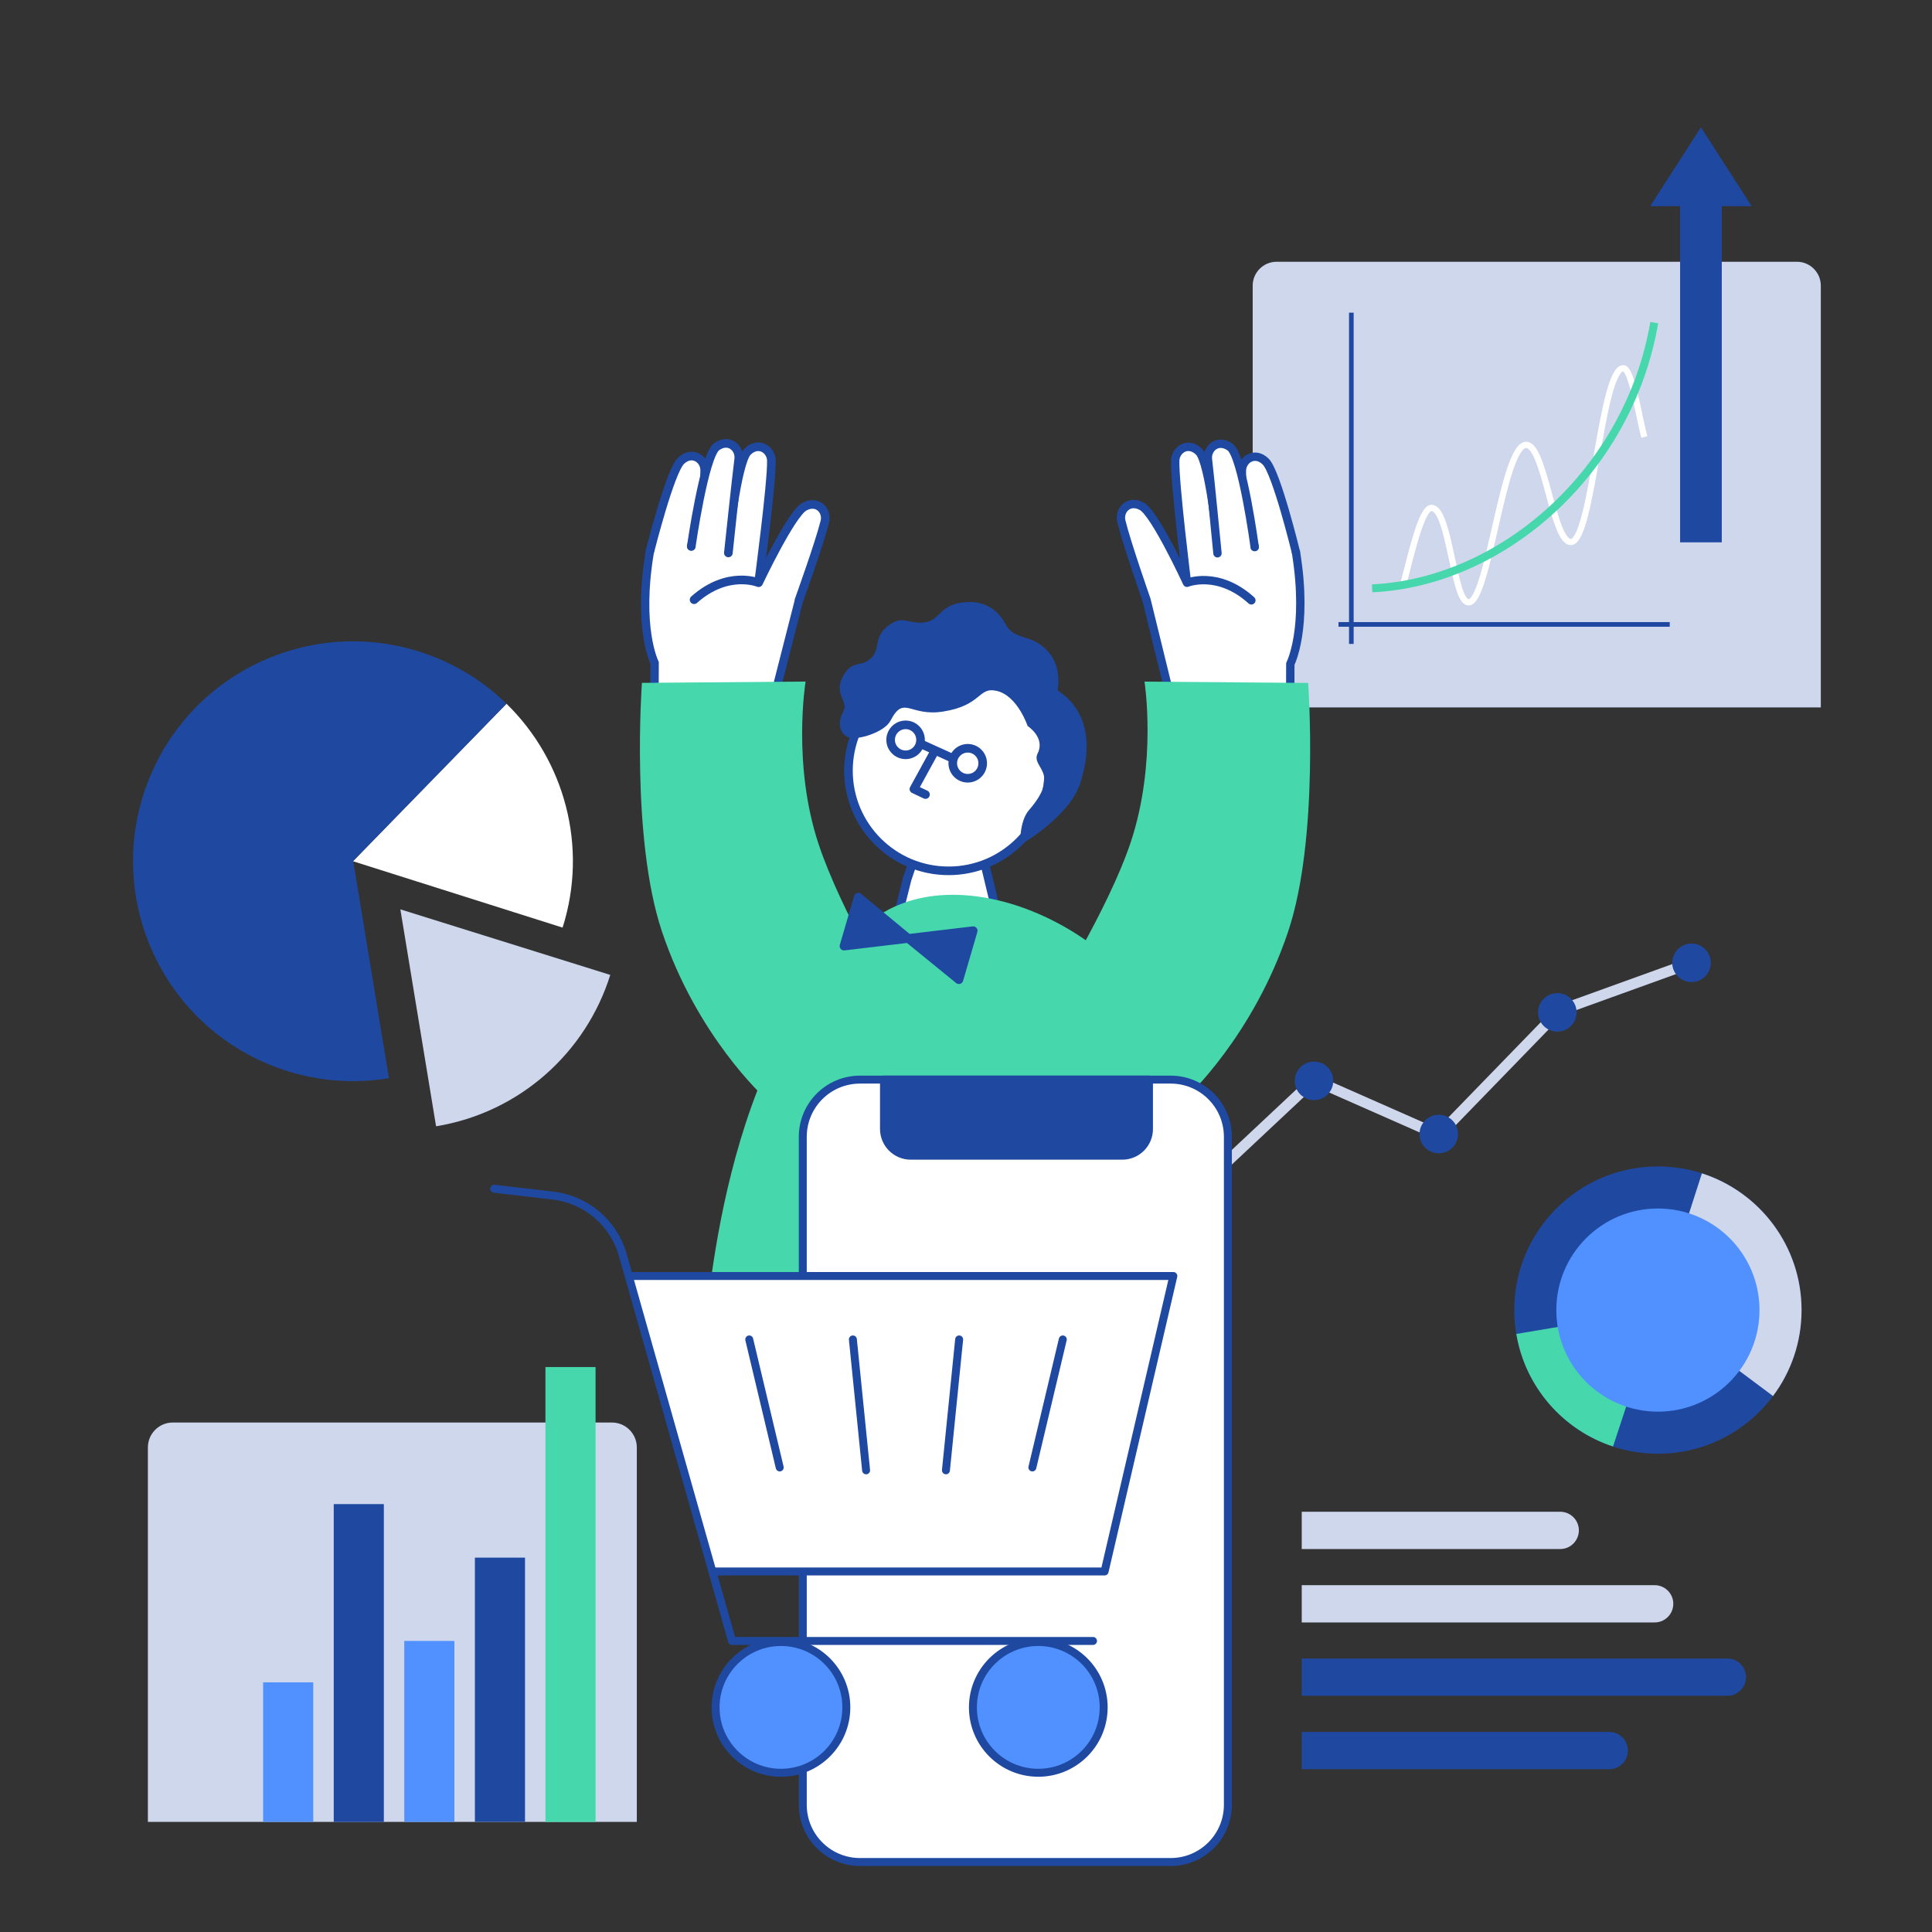
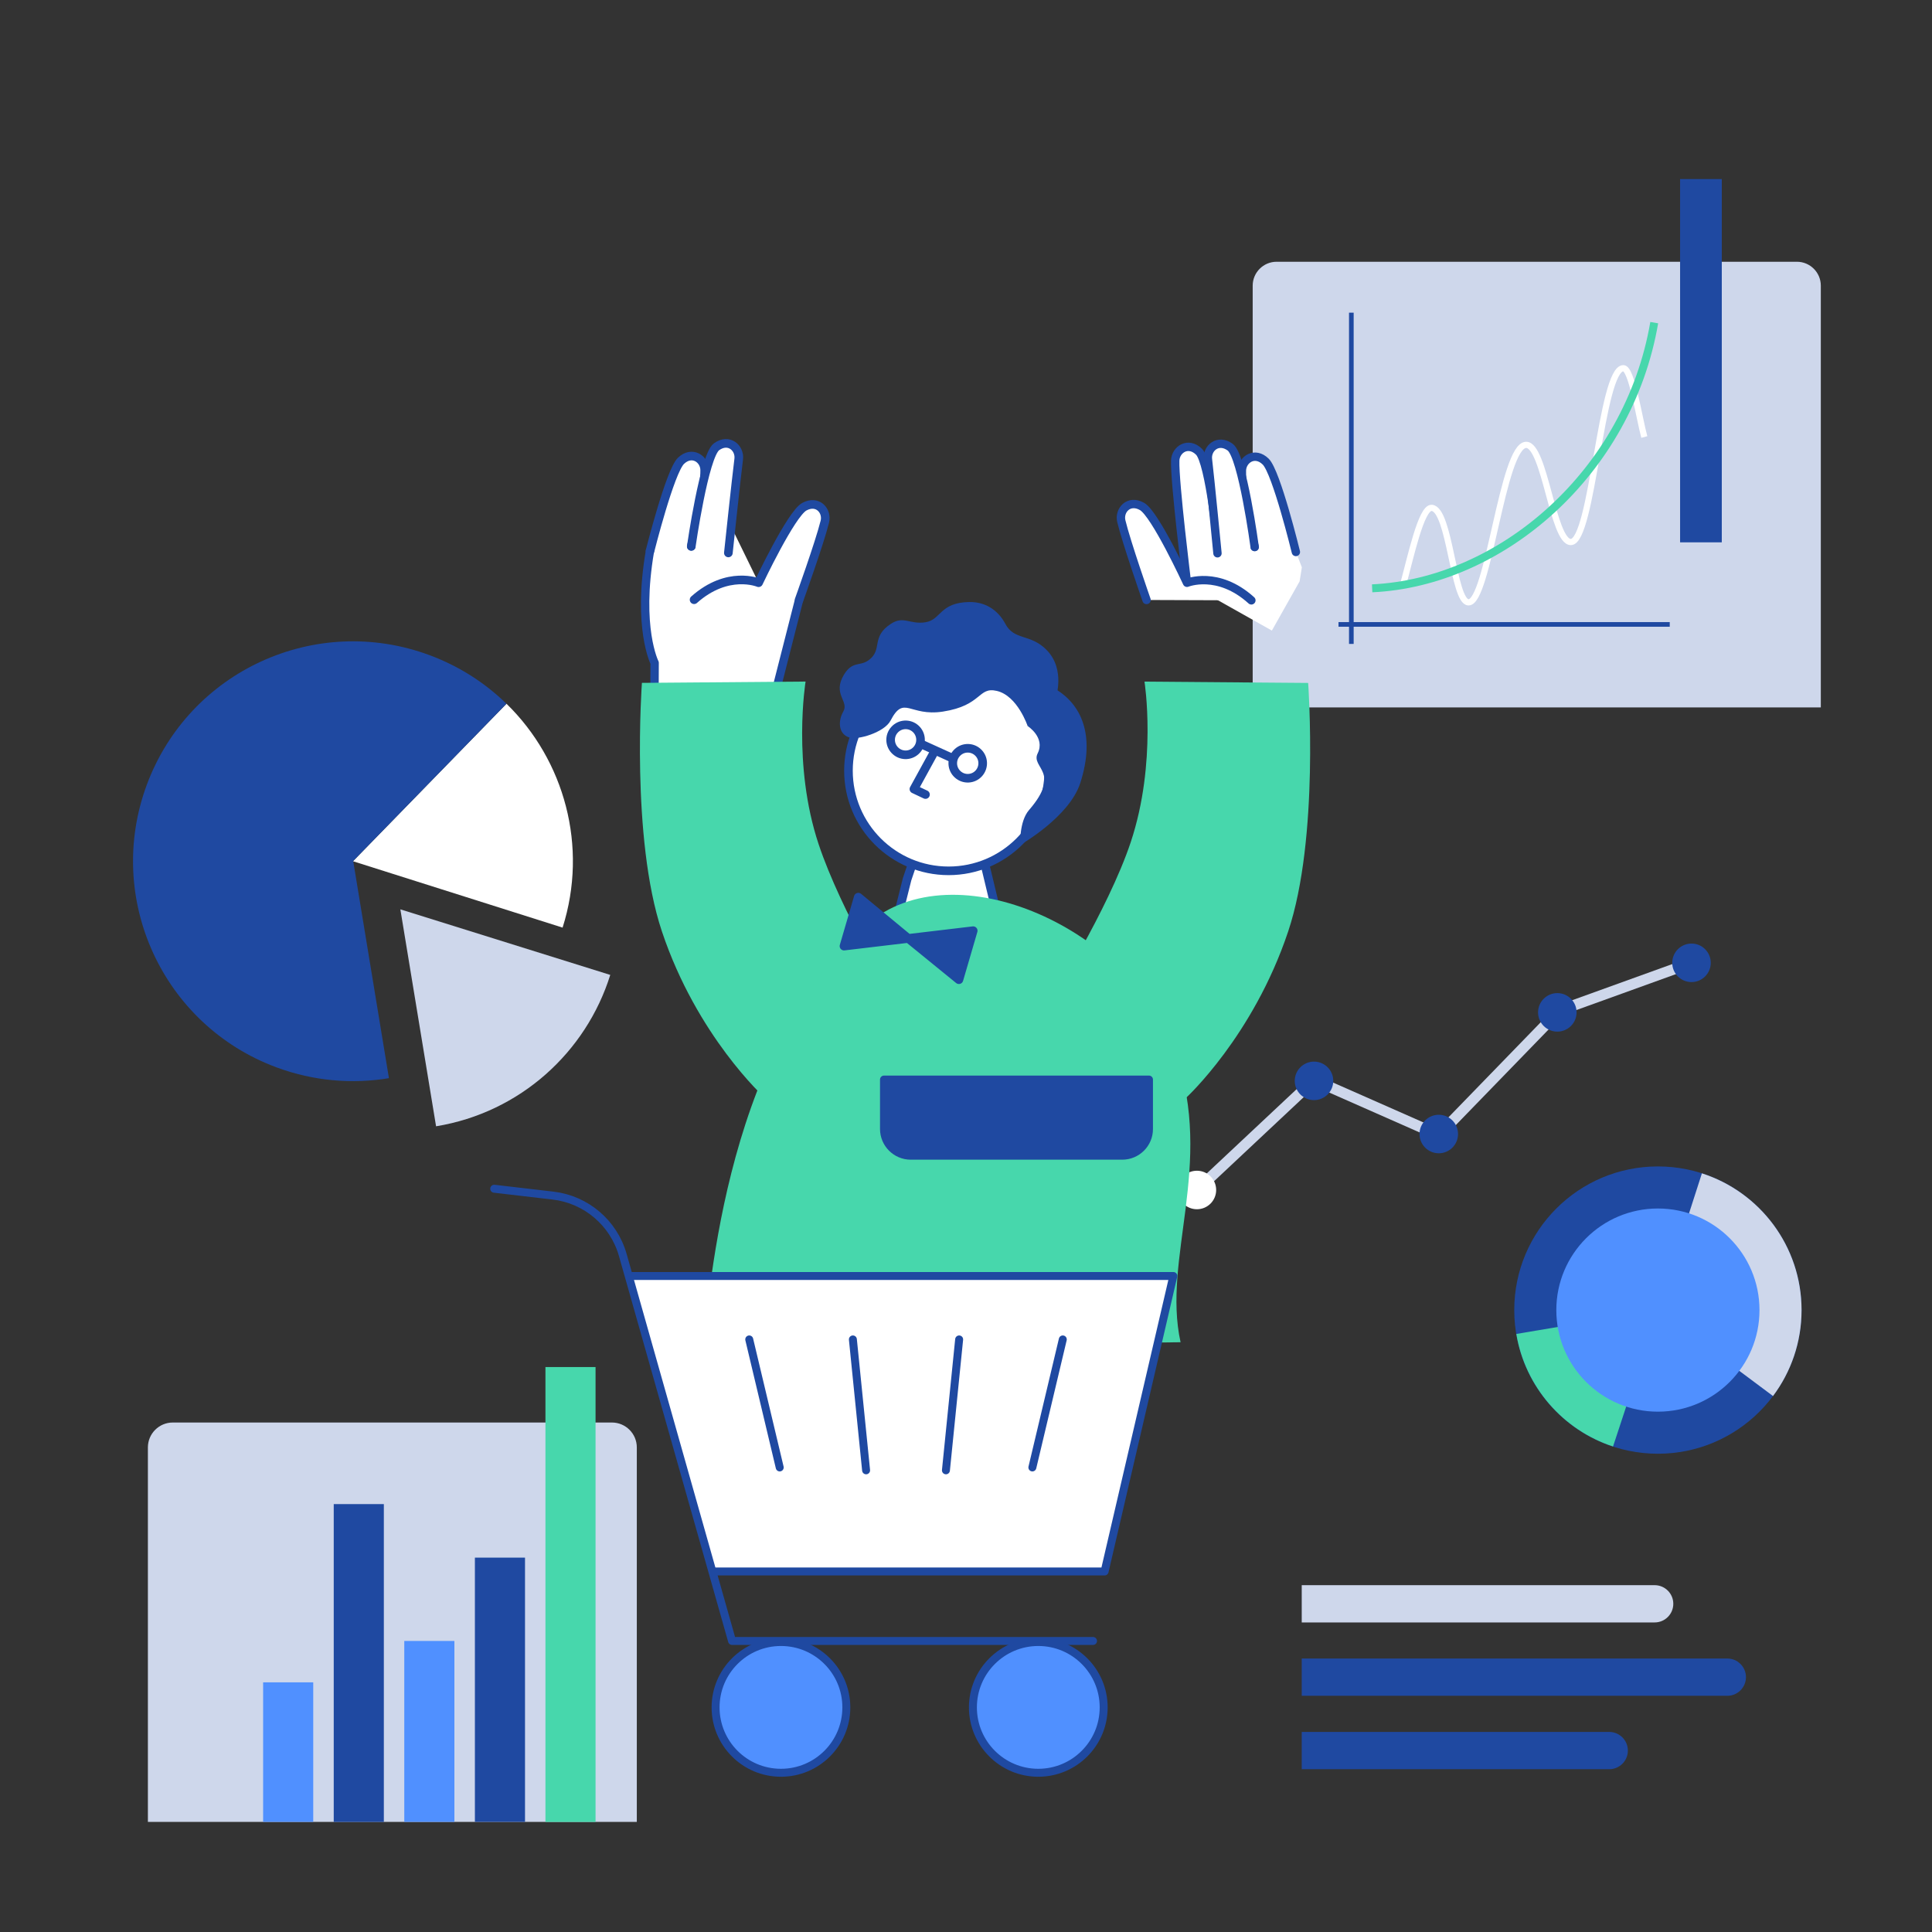
<svg xmlns="http://www.w3.org/2000/svg" xmlns:xlink="http://www.w3.org/1999/xlink" version="1.1" x="0px" y="0px" viewBox="0 0 310 310" style="enable-background:new 0 0 310 310;" xml:space="preserve">
  <rect x="0" y="0" width="310" height="310" fill="#333333" stroke="none" />
  <style type="text/css">
	.st0{fill:#5090FF;}
	.st1{fill:#FFFFFF;stroke:#1F49A1;stroke-width:1.277;stroke-linecap:round;stroke-linejoin:round;stroke-miterlimit:10;}
	.st2{fill:none;stroke:#1F49A1;stroke-width:1.342;stroke-linecap:round;stroke-linejoin:round;stroke-miterlimit:10;}
	.st3{fill:#CED7EB;}
	.st4{fill:#47D7AC;}
	.st5{fill:#FFFFFF;stroke:#1F49A1;stroke-width:3.32;stroke-linecap:round;stroke-linejoin:round;stroke-miterlimit:10;}
	.st6{fill:#FFFFFF;}
	.st7{fill:none;stroke:#F4B8C3;stroke-width:6;stroke-miterlimit:10;}
	.st8{fill:none;stroke:#F4B8C3;stroke-width:6;stroke-miterlimit:10;stroke-dasharray:7.959,7.959;}
	.st9{fill:none;stroke:#F4B8C3;stroke-width:6;stroke-miterlimit:10;stroke-dasharray:8.132,8.132;}
	.st10{fill:none;stroke:#F4B8C3;stroke-width:6;stroke-miterlimit:10;stroke-dasharray:8.014,8.014;}
	.st11{fill:none;stroke:#F4B8C3;stroke-width:6;stroke-miterlimit:10;stroke-dasharray:8.197,8.197;}
	.st12{fill:none;stroke:#F4B8C3;stroke-width:6;stroke-miterlimit:10;stroke-dasharray:8.111,8.111;}
	.st13{fill:#5090FF;stroke:#5090FF;stroke-width:4;stroke-miterlimit:10;}
	.st14{fill:#FFFFFF;stroke:#FFFFFF;stroke-width:4;stroke-miterlimit:10;}
	.st15{fill:#FFFFFF;stroke:#1F49A1;stroke-width:3.121;stroke-linecap:round;stroke-linejoin:round;stroke-miterlimit:10;}
	.st16{fill:#1F49A1;}
	.st17{fill:#2D3647;}
	.st18{fill:none;stroke:#1F49A1;stroke-width:3.252;stroke-linecap:round;stroke-linejoin:round;stroke-miterlimit:10;}
	.st19{fill:#FFFFFF;stroke:#1F49A1;stroke-width:3.2;stroke-linecap:round;stroke-linejoin:round;stroke-miterlimit:10;}
	.st20{fill:#F4B8C3;}
	.st21{fill:#FFFFFF;stroke:#1F49A1;stroke-width:3.231;stroke-linecap:round;stroke-linejoin:round;stroke-miterlimit:10;}
	.st22{fill:none;stroke:#1F49A1;stroke-width:3.231;stroke-linecap:round;stroke-linejoin:round;stroke-miterlimit:10;}
	.st23{fill:none;stroke:#FFFFFF;stroke-width:3.231;stroke-linecap:round;stroke-linejoin:round;stroke-miterlimit:10;}
	.st24{fill:#FFFFFF;stroke:#1F49A1;stroke-width:3.914;stroke-linecap:round;stroke-linejoin:round;stroke-miterlimit:10;}
	.st25{fill:#FFFFFF;stroke:#1F49A1;stroke-width:4.037;stroke-linecap:round;stroke-linejoin:round;stroke-miterlimit:10;}
	.st26{fill:#355BAA;}
	.st27{fill-rule:evenodd;clip-rule:evenodd;fill:#FFFFFF;}
	.st28{fill:#EAEAEA;}
	.st29{fill:none;stroke:#FFFFFF;stroke-width:0.923;stroke-miterlimit:10;}
	.st30{fill:#1F49A1;stroke:#1F49A1;stroke-width:3.2;stroke-linecap:round;stroke-linejoin:round;stroke-miterlimit:10;}
	.st31{fill:none;stroke:#1F49A1;stroke-width:3.32;stroke-linecap:round;stroke-linejoin:round;stroke-miterlimit:10;}
	.st32{fill:#4584EE;}
	.st33{fill:#649DFF;}
	.st34{fill:#7AA8F6;}
	.st35{fill:#8CB3F2;}
	.st36{fill:#99BEFA;}
	.st37{fill:#B3CFFC;}
	.st38{fill:#5EBED6;}
	.st39{fill:#6EC4DA;}
	.st40{fill:#7ECADE;}
	.st41{fill:#8BD0E2;}
	.st42{fill:#9BD6E6;}
	.st43{fill:#ABDDEA;}
	.st44{fill:#BBE3ED;}
	.st45{fill:#CBE9F1;}
	.st46{fill:#DAEFF5;}
	.st47{fill:#EAF5F9;}
	.st48{fill:#76A8FC;}
	.st49{fill:#81B0FC;}
	.st50{fill:#8FB9FC;}
	.st51{fill:#9CC1FC;}
	.st52{fill:#AAC9FC;}
	.st53{fill:#B7D1FF;}
	.st54{fill:#C4DAFF;}
	.st55{fill:#D2E2FF;}
	.st56{fill:#DFEAFF;}
	.st57{fill:#EDF3FF;}
	.st58{fill:#47D5AA;}
	.st59{fill:#59D9B2;}
	.st60{fill:#6BDDBB;}
	.st61{fill:#7DE0C3;}
	.st62{fill:#8DE4CB;}
	.st63{fill:#9FE8D3;}
	.st64{fill:#B2ECDC;}
	.st65{fill:#C4F0E4;}
	.st66{fill:#D6F3EC;}
	.st67{fill:#E8F7F5;}
	.st68{fill:#FFB61C;}
	.st69{fill:#FFBD33;}
	.st70{fill:#FCC449;}
	.st71{fill:#FCCB60;}
	.st72{fill:#FCD277;}
	.st73{fill:#FCD98B;}
	.st74{fill:#FBDFA2;}
	.st75{fill:#FBE6B9;}
	.st76{fill:#FBEDD0;}
	.st77{fill:#FAF4E6;}
	.st78{fill:#8E48F6;}
	.st79{fill:#995AF7;}
	.st80{fill:#A46CF7;}
	.st81{fill:#AE7EF8;}
	.st82{fill:#B98EF9;}
	.st83{fill:#C4A0FA;}
	.st84{fill:#CFB3FA;}
	.st85{fill:#DAC5FB;}
	.st86{fill:#E4D7FC;}
	.st87{fill:#EFE9FC;}
	.st88{fill:#4B6DB3;}
	.st89{fill:#617FBD;}
	.st90{fill:#778FC6;}
	.st91{fill:#8BA1CF;}
	.st92{fill:#A2B3D8;}
	.st93{fill:#B8C5E1;}
	.st94{fill:#E4E9F4;}
	.st95{fill:none;stroke:#FFFFFF;stroke-width:3.2;stroke-linecap:round;stroke-linejoin:round;stroke-miterlimit:10;}
	.st96{fill:#FFFFFF;stroke:#1F49A1;stroke-width:3.136;stroke-linecap:round;stroke-linejoin:round;stroke-miterlimit:10;}
	.st97{fill:#1F49A1;stroke:#1F49A1;stroke-width:2.226;stroke-miterlimit:10;}
	.st98{fill:none;stroke:#1F49A1;stroke-width:3.136;stroke-linecap:round;stroke-linejoin:round;stroke-miterlimit:10;}
	.st99{fill:#1F49A1;stroke:#1F49A1;stroke-width:2.93;stroke-miterlimit:10;}
	.st100{fill:#FFFFFF;stroke:#1F49A1;stroke-width:3.072;stroke-linecap:round;stroke-linejoin:round;stroke-miterlimit:10;}
	.st101{fill:none;stroke:#1F49A1;stroke-width:3.072;stroke-linecap:round;stroke-linejoin:round;stroke-miterlimit:10;}
	.st102{fill:none;stroke:#1F49A1;stroke-width:3.2;stroke-linecap:round;stroke-linejoin:round;stroke-miterlimit:10;}
	.st103{fill:#5090FF;stroke:#1F49A1;stroke-width:3.2;stroke-linecap:round;stroke-linejoin:round;stroke-miterlimit:10;}
	.st104{fill:#1F49A1;stroke:#1F49A1;stroke-width:2.195;stroke-miterlimit:10;}
	.st105{fill:none;stroke:#FFFFFF;stroke-width:3.156;stroke-linecap:round;stroke-linejoin:round;stroke-miterlimit:10;}
	.st106{fill:none;stroke:#1F49A1;stroke-width:3.156;stroke-linecap:round;stroke-linejoin:round;stroke-miterlimit:10;}
	.st107{fill:#FFFFFF;stroke:#1F49A1;stroke-width:4.08;stroke-linecap:round;stroke-linejoin:round;stroke-miterlimit:10;}
	.st108{fill:#1F49A1;stroke:#1F49A1;stroke-width:2.799;stroke-miterlimit:10;}
	.st109{fill:none;stroke:#1F49A1;stroke-width:4.08;stroke-linecap:round;stroke-linejoin:round;stroke-miterlimit:10;}
	.st110{fill:none;stroke:#1F49A1;stroke-width:3.672;stroke-linecap:round;stroke-linejoin:round;stroke-miterlimit:10;}
	.st111{fill:#FFFFFF;stroke:#1F49A1;stroke-width:3.723;stroke-linecap:round;stroke-linejoin:round;stroke-miterlimit:10;}
	.st112{fill:#5090FF;stroke:#1F49A1;stroke-width:3.723;stroke-linecap:round;stroke-linejoin:round;stroke-miterlimit:10;}
	.st113{fill:#1F49A1;stroke:#1F49A1;stroke-width:3.723;stroke-linecap:round;stroke-linejoin:round;stroke-miterlimit:10;}
	.st114{fill:#FFFFFF;stroke:#1F49A1;stroke-width:2.782;stroke-linecap:round;stroke-linejoin:round;stroke-miterlimit:10;}
	.st115{fill:#1F49A1;stroke:#1F49A1;stroke-width:2.221;stroke-miterlimit:10;}
	.st116{fill:#FFFFFF;stroke:#1F49A1;stroke-width:3.193;stroke-linecap:round;stroke-linejoin:round;stroke-miterlimit:10;}
	.st117{fill:#FFFFFF;stroke:#1F49A1;stroke-width:3.219;stroke-linecap:round;stroke-linejoin:round;stroke-miterlimit:10;}
	.st118{fill:#1F49A1;stroke:#1F49A1;stroke-width:1.802;stroke-miterlimit:10;}
	.st119{opacity:0.1;fill:#FFFFFF;}
	.st120{fill:#1F49A1;stroke:#1F49A1;stroke-width:3;stroke-miterlimit:10;}
	.st121{fill:#FFFFFF;stroke:#1F49A1;stroke-width:2.533;stroke-linecap:round;stroke-linejoin:round;stroke-miterlimit:10;}
	.st122{fill:#1F49A1;stroke:#1F49A1;stroke-width:2.533;stroke-linecap:round;stroke-linejoin:round;stroke-miterlimit:10;}
	.st123{fill:#5090FF;stroke:#1F49A1;stroke-width:3.467;stroke-linecap:round;stroke-linejoin:round;stroke-miterlimit:10;}
	.st124{fill:none;stroke:#FFFFFF;stroke-width:2.498;stroke-linecap:round;stroke-linejoin:round;stroke-miterlimit:10;}
	.st125{fill:none;stroke:#1F49A1;stroke-width:2.498;stroke-linecap:round;stroke-linejoin:round;stroke-miterlimit:10;}
	.st126{fill:#FFFFFF;stroke:#1F49A1;stroke-width:2.627;stroke-linecap:round;stroke-linejoin:round;stroke-miterlimit:10;}
	.st127{fill:none;stroke:#FFFFFF;stroke-width:0.821;stroke-miterlimit:10;}
	.st128{fill:#4586F0;}
	.st129{fill:#1F49A3;}
	.st130{fill:url(#SVGID_1_);}
	.st131{fill:url(#SVGID_00000142173960936008481870000017377234163535226243_);}
	.st132{fill:#F6F8F9;}
	.st133{fill:url(#SVGID_00000171681399463601055380000000719740822358679447_);}
	.st134{fill:#FFFFFF;stroke:#1F49A1;stroke-width:2.76;stroke-linecap:round;stroke-linejoin:round;stroke-miterlimit:10;}
	.st135{fill:url(#SVGID_00000156562615218341252750000013272291337626554283_);}
	.st136{fill:url(#SVGID_00000144331655968902042900000001994072239343999368_);}
	.st137{fill:url(#SVGID_00000127043417970809543610000000652041835736804258_);}
	.st138{fill:#F4B8C3;stroke:#1F49A1;stroke-width:3.467;stroke-linecap:round;stroke-linejoin:round;stroke-miterlimit:10;}
	.st139{fill:#FFFFFF;stroke:#1F49A1;stroke-width:2.78;stroke-linecap:round;stroke-linejoin:round;stroke-miterlimit:10;}
	.st140{fill:none;stroke:#1F49A1;stroke-width:2.78;stroke-linecap:round;stroke-linejoin:round;stroke-miterlimit:10;}
	.st141{fill:#FFFFFF;stroke:#1F49A1;stroke-width:3.467;stroke-linecap:round;stroke-linejoin:round;stroke-miterlimit:10;}
	.st142{fill:none;stroke:#FFFFFF;stroke-width:2.76;stroke-linecap:round;stroke-linejoin:round;stroke-miterlimit:10;}
	.st143{fill:none;stroke:#1F49A1;stroke-width:2.76;stroke-linecap:round;stroke-linejoin:round;stroke-miterlimit:10;}
	.st144{fill:none;stroke:#FFFFFF;stroke-width:2.875;stroke-linecap:round;stroke-linejoin:round;stroke-miterlimit:10;}
	.st145{fill:none;stroke:#FFFFFF;stroke-width:3.072;stroke-linecap:round;stroke-linejoin:round;stroke-miterlimit:10;}
	.st146{fill:none;stroke:#1F49A1;stroke-width:3.723;stroke-linecap:round;stroke-linejoin:round;stroke-miterlimit:10;}
	.st147{fill:#47D7AC;stroke:#1F49A1;stroke-width:3.2;stroke-linecap:round;stroke-linejoin:round;stroke-miterlimit:10;}
	.st148{fill:#FFFFFF;stroke:#1F49A1;stroke-width:3.284;stroke-linecap:round;stroke-linejoin:round;stroke-miterlimit:10;}
	.st149{fill:none;stroke:#FFFFFF;stroke-width:3.284;stroke-linecap:round;stroke-linejoin:round;stroke-miterlimit:10;}
	.st150{fill:none;stroke:#1F49A1;stroke-width:3.284;stroke-linecap:round;stroke-linejoin:round;stroke-miterlimit:10;}
	.st151{fill:none;stroke:#FFFFFF;stroke-width:2.483;stroke-linecap:round;stroke-linejoin:round;stroke-miterlimit:10;}
	.st152{fill:#CED7EB;stroke:#1F49A1;stroke-width:3.2;stroke-linecap:round;stroke-linejoin:round;stroke-miterlimit:10;}
	.st153{fill:#F4B8C3;stroke:#1F49A1;stroke-width:4.153;stroke-linecap:round;stroke-linejoin:round;stroke-miterlimit:10;}
	.st154{fill:#FFFFFF;stroke:#1F49A1;stroke-width:3.833;stroke-linecap:round;stroke-linejoin:round;stroke-miterlimit:10;}
	.st155{fill:#FFFFFF;stroke:#1F49A1;stroke-width:3.33;stroke-linecap:round;stroke-linejoin:round;stroke-miterlimit:10;}
	.st156{fill:none;stroke:#1F49A1;stroke-width:3.33;stroke-linecap:round;stroke-linejoin:round;stroke-miterlimit:10;}
	.st157{fill:none;stroke:#5090FF;stroke-width:3.33;stroke-linecap:round;stroke-linejoin:round;stroke-miterlimit:10;}
	.st158{fill:#FFFFFF;stroke:#1F49A1;stroke-width:2.854;stroke-linecap:round;stroke-linejoin:round;stroke-miterlimit:10;}
	.st159{fill:none;stroke:#1F49A1;stroke-width:2.854;stroke-linecap:round;stroke-linejoin:round;stroke-miterlimit:10;}
	.st160{fill:none;stroke:#FFFFFF;stroke-width:2.854;stroke-linecap:round;stroke-linejoin:round;stroke-miterlimit:10;}
	.st161{fill:#FFFFFF;stroke:#1F49A1;stroke-width:4.3;stroke-linecap:round;stroke-linejoin:round;stroke-miterlimit:10;}
	.st162{fill:none;stroke:#1F49A1;stroke-width:4.3;stroke-linecap:round;stroke-linejoin:round;stroke-miterlimit:10;}
	.st163{fill:none;stroke:#FFFFFF;stroke-width:4.3;stroke-linecap:round;stroke-linejoin:round;stroke-miterlimit:10;}
	.st164{fill:#1F49A1;stroke:#1F49A1;stroke-width:3.9;stroke-miterlimit:10;}
	.st165{fill:#FFFFFF;stroke:#1F49A1;stroke-width:4.089;stroke-linecap:round;stroke-linejoin:round;stroke-miterlimit:10;}
	.st166{fill:none;stroke:#1F49A1;stroke-width:4.089;stroke-linecap:round;stroke-linejoin:round;stroke-miterlimit:10;}
	.st167{fill:none;stroke:#FFFFFF;stroke-width:4.089;stroke-linecap:round;stroke-linejoin:round;stroke-miterlimit:10;}
	.st168{fill:#06C755;}
	.st169{fill:#F4B8C3;stroke:#1F49A1;stroke-width:3.022;stroke-linecap:round;stroke-linejoin:round;stroke-miterlimit:10;}
	.st170{fill:#FFFFFF;stroke:#1F49A1;stroke-width:2.789;stroke-linecap:round;stroke-linejoin:round;stroke-miterlimit:10;}
	.st171{fill:#FFFFFF;stroke:#1F49A1;stroke-width:2.423;stroke-linecap:round;stroke-linejoin:round;stroke-miterlimit:10;}
	.st172{fill:none;stroke:#1F49A1;stroke-width:2.423;stroke-linecap:round;stroke-linejoin:round;stroke-miterlimit:10;}
	.st173{fill:none;stroke:#FFFFFF;stroke-width:0.767;stroke-linecap:round;stroke-linejoin:round;stroke-miterlimit:10;}
	.st174{fill:#1F49A1;stroke:#1F49A1;stroke-width:2.872;stroke-linecap:round;stroke-linejoin:round;stroke-miterlimit:10;}
	.st175{fill:#5090FF;stroke:#5090FF;stroke-width:3.064;stroke-linecap:round;stroke-linejoin:round;stroke-miterlimit:10;}
	.st176{fill:#5090FF;stroke:#5090FF;stroke-width:2.706;stroke-linecap:round;stroke-linejoin:round;stroke-miterlimit:10;}
	.st177{fill:none;stroke:#1F49A1;stroke-width:2.872;stroke-linecap:round;stroke-linejoin:round;stroke-miterlimit:10;}
	.st178{clip-path:url(#SVGID_00000044891198978217341100000010501561157535347091_);}
	.st179{fill:#FFFFFF;stroke:#1F49A1;stroke-width:3.714;stroke-linecap:round;stroke-linejoin:round;stroke-miterlimit:10;}
	.st180{fill:none;stroke:#1F49A1;stroke-width:3.87;stroke-linecap:round;stroke-linejoin:round;stroke-miterlimit:10;}
	.st181{fill:none;stroke:#FFFFFF;stroke-width:3.87;stroke-linecap:round;stroke-linejoin:round;stroke-miterlimit:10;}
	.st182{fill:none;stroke:#1F49A1;stroke-width:3.87;stroke-linecap:round;stroke-linejoin:round;stroke-miterlimit:10;}
	.st183{fill:#1F49A1;stroke:#1F49A1;stroke-width:3.691;stroke-miterlimit:10;}
	.st184{fill:#FFFFFF;stroke:#1F49A1;stroke-width:3.87;stroke-linecap:round;stroke-linejoin:round;stroke-miterlimit:10;}
	.st185{fill:#FFFFFF;stroke:#CED7EB;stroke-width:3.129;stroke-linecap:round;stroke-linejoin:round;stroke-miterlimit:10;}
	.st186{clip-path:url(#SVGID_00000106128966972099528800000007423803052382774198_);}
	.st187{fill:none;stroke:#FFFFFF;stroke-width:1.736;stroke-linecap:round;stroke-linejoin:round;stroke-miterlimit:10;}
	.st188{fill:none;stroke:#1F49A1;stroke-width:1.736;stroke-linecap:round;stroke-linejoin:round;stroke-miterlimit:10;}
	.st189{fill:#FFFFFF;stroke:#1F49A1;stroke-width:1.826;stroke-linecap:round;stroke-linejoin:round;stroke-miterlimit:10;}
	.st190{fill:#FFFFFF;stroke:#1F49A1;stroke-width:1.76;stroke-linecap:round;stroke-linejoin:round;stroke-miterlimit:10;}
	.st191{fill:#1F49A1;stroke:#1F49A1;stroke-width:1.76;stroke-linecap:round;stroke-linejoin:round;stroke-miterlimit:10;}
	.st192{fill:none;stroke:#FFFFFF;stroke-width:1.826;stroke-linecap:round;stroke-linejoin:round;stroke-miterlimit:10;}
	.st193{fill:url(#SVGID_00000178176085508308979770000012505424581902945420_);}
	.st194{fill:url(#SVGID_00000170257183006327854740000006273408309236365956_);}
	.st195{fill:url(#SVGID_00000133523467755306313440000014764204229646897334_);}
	.st196{fill:url(#SVGID_00000145777806592518852290000011191674711217607860_);}
	.st197{fill:url(#SVGID_00000026135041711295421670000016618802191110032823_);}
	.st198{fill:url(#SVGID_00000092449387906820169020000008822213067319852952_);}
	.st199{fill:none;stroke:#FFFFFF;stroke-width:1.579;stroke-linecap:round;stroke-linejoin:round;stroke-miterlimit:10;}
	.st200{fill:#F4B8C3;stroke:#F4B8C3;stroke-width:5.677;stroke-linecap:round;stroke-linejoin:round;stroke-miterlimit:10;}
	.st201{fill:#F4B8C3;stroke:#F4B8C3;stroke-width:2.72;stroke-linecap:round;stroke-linejoin:round;stroke-miterlimit:10;}
	.st202{fill:#1F49A1;stroke:#1F49A1;stroke-width:3.213;stroke-miterlimit:10;}
	.st203{fill:#FFFFFF;stroke:#1F49A1;stroke-width:3.368;stroke-linecap:round;stroke-linejoin:round;stroke-miterlimit:10;}
	.st204{fill:#FFFFFF;stroke:#1F49A1;stroke-width:3.205;stroke-linecap:round;stroke-linejoin:round;stroke-miterlimit:10;}
	.st205{fill:none;stroke:#1F49A1;stroke-width:3.205;stroke-linecap:round;stroke-linejoin:round;stroke-miterlimit:10;}
	.st206{fill:none;stroke:#FFFFFF;stroke-width:3.205;stroke-linecap:round;stroke-linejoin:round;stroke-miterlimit:10;}
	.st207{fill:#1F49A1;stroke:#1F49A1;stroke-width:4.28;stroke-linecap:round;stroke-linejoin:round;stroke-miterlimit:10;}
	.st208{fill:#FFFFFF;stroke:#1F49A1;stroke-width:3.892;stroke-linecap:round;stroke-linejoin:round;stroke-miterlimit:10;}
	.st209{fill:#FFFFFF;stroke:#1F49A1;stroke-width:3.882;stroke-linecap:round;stroke-linejoin:round;stroke-miterlimit:10;}
	.st210{fill:none;stroke:#1F49A1;stroke-width:3.892;stroke-linecap:round;stroke-linejoin:round;stroke-miterlimit:10;}
	.st211{fill:#1F49A1;stroke:#1F49A1;stroke-width:5.74;stroke-linecap:round;stroke-linejoin:round;stroke-miterlimit:10;}
	.st212{fill:#FFFFFF;stroke:#1F49A1;stroke-width:5.218;stroke-linecap:round;stroke-linejoin:round;stroke-miterlimit:10;}
	.st213{fill:#FFFFFF;stroke:#1F49A1;stroke-width:5.205;stroke-linecap:round;stroke-linejoin:round;stroke-miterlimit:10;}
	.st214{fill:none;stroke:#1F49A1;stroke-width:5.218;stroke-linecap:round;stroke-linejoin:round;stroke-miterlimit:10;}
	.st215{fill:#FFFFFF;stroke:#1F49A1;stroke-width:3.478;stroke-linecap:round;stroke-linejoin:round;stroke-miterlimit:10;}
	.st216{fill:none;stroke:#1F49A1;stroke-width:3.478;stroke-linecap:round;stroke-linejoin:round;stroke-miterlimit:10;}
	.st217{fill:#1F49A1;stroke:#1F49A1;stroke-width:3.905;stroke-linecap:round;stroke-linejoin:round;stroke-miterlimit:10;}
	.st218{fill:none;stroke:#5090FF;stroke-width:3.323;stroke-miterlimit:10;}
	.st219{fill:#FFFFFF;stroke:#1F49A1;stroke-width:4.861;stroke-linecap:round;stroke-linejoin:round;stroke-miterlimit:10;}
	.st220{fill:none;stroke:#1F49A1;stroke-width:4.861;stroke-linecap:round;stroke-linejoin:round;stroke-miterlimit:10;}
	.st221{fill:none;stroke:#FFFFFF;stroke-width:4.861;stroke-linecap:round;stroke-linejoin:round;stroke-miterlimit:10;}
	.st222{fill:none;stroke:#1F49A1;stroke-width:4.375;stroke-linecap:round;stroke-linejoin:round;stroke-miterlimit:10;}
	.st223{fill:none;stroke:#FFFFFF;stroke-width:4.375;stroke-linecap:round;stroke-linejoin:round;stroke-miterlimit:10;}
	.st224{fill:none;stroke:#1F49A1;stroke-width:4.375;stroke-linecap:round;stroke-linejoin:round;stroke-miterlimit:10;}
	.st225{fill:#1F49A1;stroke:#1F49A1;stroke-width:4.173;stroke-miterlimit:10;}
	.st226{fill:#FFFFFF;stroke:#1F49A1;stroke-width:4.375;stroke-linecap:round;stroke-linejoin:round;stroke-miterlimit:10;}
	.st227{fill:#FFFFFF;stroke:#1F49A1;stroke-width:3.618;stroke-linecap:round;stroke-linejoin:round;stroke-miterlimit:10;}
	.st228{fill:#FFFFFF;stroke:#1F49A1;stroke-width:2.207;stroke-linecap:round;stroke-linejoin:round;stroke-miterlimit:10;}
	.st229{fill:none;stroke:#1F49A1;stroke-width:2.207;stroke-linecap:round;stroke-linejoin:round;stroke-miterlimit:10;}
	.st230{fill:#CED7EB;stroke:#CED7EB;stroke-width:7;stroke-miterlimit:10;}
	.st231{fill:none;stroke:#E5899D;stroke-width:7;stroke-linecap:round;stroke-linejoin:round;stroke-miterlimit:10;}
	.st232{fill:none;stroke:#CED7EB;stroke-width:5;stroke-miterlimit:10;}
	.st233{fill:none;stroke:#FFFFFF;stroke-width:2.9;stroke-miterlimit:10;}
	.st234{fill:none;stroke:#1F49A1;stroke-width:2.175;stroke-miterlimit:10;}
	.st235{fill:none;stroke:#47D7AC;stroke-width:3.715;stroke-miterlimit:10;}
	.st236{clip-path:url(#SVGID_00000110459036805048684630000000223983691481099958_);}
	.st237{fill:#1F49A1;stroke:#1F49A1;stroke-width:4.083;stroke-linecap:round;stroke-linejoin:round;stroke-miterlimit:10;}
	.st238{fill:#FFFFFF;stroke:#1F49A1;stroke-width:4.024;stroke-linecap:round;stroke-linejoin:round;stroke-miterlimit:10;}
	.st239{fill:none;stroke:#CED7EB;stroke-width:1.715;stroke-miterlimit:10;}
	.st240{fill:none;stroke:#FFFFFF;stroke-width:0.995;stroke-miterlimit:10;}
	.st241{fill:none;stroke:#1F49A1;stroke-width:0.746;stroke-miterlimit:10;}
	.st242{fill:none;stroke:#47D7AC;stroke-width:1.274;stroke-miterlimit:10;}
	.st243{clip-path:url(#SVGID_00000127004160932939131280000014346636364453926326_);}
	.st244{fill:#FFFFFF;stroke:#1F49A1;stroke-width:1.342;stroke-linecap:round;stroke-linejoin:round;stroke-miterlimit:10;}
	.st245{fill:#FFFFFF;stroke:#1F49A1;stroke-width:1.385;stroke-linecap:round;stroke-linejoin:round;stroke-miterlimit:10;}
	.st246{fill:#FFFFFF;stroke:#1F49A1;stroke-width:1.399;stroke-linecap:round;stroke-linejoin:round;stroke-miterlimit:10;}
	.st247{fill:none;stroke:#1F49A1;stroke-width:1.259;stroke-linecap:round;stroke-linejoin:round;stroke-miterlimit:10;}
	.st248{fill:#1F49A1;stroke:#1F49A1;stroke-width:1.4;stroke-linecap:round;stroke-linejoin:round;stroke-miterlimit:10;}
	.st249{fill:#FFFFFF;stroke:#1F49A1;stroke-width:1.38;stroke-linecap:round;stroke-linejoin:round;stroke-miterlimit:10;}
	.st250{fill:#1F49A1;stroke:#1F49A1;stroke-width:1.277;stroke-linecap:round;stroke-linejoin:round;stroke-miterlimit:10;}
	.st251{fill:none;stroke:#1F49A1;stroke-width:1.277;stroke-linecap:round;stroke-linejoin:round;stroke-miterlimit:10;}
	.st252{fill:#5090FF;stroke:#1F49A1;stroke-width:1.277;stroke-linecap:round;stroke-linejoin:round;stroke-miterlimit:10;}
	.st253{fill:#CED7EB;stroke:#1F49A1;stroke-width:1.277;stroke-linecap:round;stroke-linejoin:round;stroke-miterlimit:10;}
	.st254{fill:#FFFFFF;stroke:#1F49A1;stroke-width:1.351;stroke-linecap:round;stroke-linejoin:round;stroke-miterlimit:10;}
	.st255{fill:#1F49A1;stroke:#1F49A1;stroke-width:0.927;stroke-miterlimit:10;}
	.st256{fill:none;stroke:#1F49A1;stroke-width:1.351;stroke-linecap:round;stroke-linejoin:round;stroke-miterlimit:10;}
	.st257{fill:none;stroke:#FFFFFF;stroke-width:1.31;stroke-linecap:round;stroke-linejoin:round;stroke-miterlimit:10;}
	.st258{fill:none;stroke:#1F49A1;stroke-width:1.31;stroke-linecap:round;stroke-linejoin:round;stroke-miterlimit:10;}
	.st259{fill:#FFFFFF;stroke:#1F49A1;stroke-width:1.377;stroke-linecap:round;stroke-linejoin:round;stroke-miterlimit:10;}
	.st260{fill:#1F49A1;stroke:#1F49A1;stroke-width:1.677;stroke-linecap:round;stroke-linejoin:round;stroke-miterlimit:10;}
	.st261{fill:#FFFFFF;stroke:#1F49A1;stroke-width:1.06;stroke-linecap:round;stroke-linejoin:round;stroke-miterlimit:10;}
	.st262{fill:#1F49A1;stroke:#1F49A1;stroke-width:0.83;stroke-miterlimit:10;}
	.st263{fill:#FFFFFF;stroke:#1F49A1;stroke-width:0.79;stroke-linecap:round;stroke-linejoin:round;stroke-miterlimit:10;}
	.st264{fill:none;stroke:#1F49A1;stroke-width:0.79;stroke-linecap:round;stroke-linejoin:round;stroke-miterlimit:10;}
	.st265{fill:none;stroke:#FFFFFF;stroke-width:0.79;stroke-linecap:round;stroke-linejoin:round;stroke-miterlimit:10;}
	.st266{fill:#FFFFFF;stroke:#1F49A1;stroke-width:1.289;stroke-linecap:round;stroke-linejoin:round;stroke-miterlimit:10;}
	.st267{fill:#5090FF;stroke:#1F49A1;stroke-width:1.289;stroke-linecap:round;stroke-linejoin:round;stroke-miterlimit:10;}
	.st268{fill:none;stroke:#1F49A1;stroke-width:1.289;stroke-linecap:round;stroke-linejoin:round;stroke-miterlimit:10;}
	.st269{fill:#FFFFFF;stroke:#1F49A1;stroke-width:0.746;stroke-linecap:round;stroke-linejoin:round;stroke-miterlimit:10;}
	.st270{fill:none;stroke:#1F49A1;stroke-width:0.746;stroke-linecap:round;stroke-linejoin:round;stroke-miterlimit:10;}
	.st271{fill:#FFFFFF;stroke:#1F49A1;stroke-width:0.653;stroke-linecap:round;stroke-linejoin:round;stroke-miterlimit:10;}
	.st272{fill:none;stroke:#1F49A1;stroke-width:0.653;stroke-linecap:round;stroke-linejoin:round;stroke-miterlimit:10;}
	.st273{fill:#1F49A1;stroke:#1F49A1;stroke-width:0.597;stroke-linecap:round;stroke-linejoin:round;stroke-miterlimit:10;}
	.st274{fill:#CED7EB;stroke:#1F49A1;stroke-width:1.189;stroke-linecap:round;stroke-linejoin:round;stroke-miterlimit:10;}
	.st275{fill:#1F49A1;stroke:#1F49A1;stroke-width:1.189;stroke-linecap:round;stroke-linejoin:round;stroke-miterlimit:10;}
	.st276{fill:#FFFFFF;stroke:#1F49A1;stroke-width:1.189;stroke-linecap:round;stroke-linejoin:round;stroke-miterlimit:10;}
	.st277{fill:#FFFFFF;stroke:#1F49A1;stroke-width:1.258;stroke-linecap:round;stroke-linejoin:round;stroke-miterlimit:10;}
	.st278{fill:#1F49A1;stroke:#1F49A1;stroke-width:0.863;stroke-miterlimit:10;}
	.st279{fill:none;stroke:#1F49A1;stroke-width:1.258;stroke-linecap:round;stroke-linejoin:round;stroke-miterlimit:10;}
	.st280{fill:none;stroke:#FFFFFF;stroke-width:1.22;stroke-linecap:round;stroke-linejoin:round;stroke-miterlimit:10;}
	.st281{fill:none;stroke:#1F49A1;stroke-width:1.22;stroke-linecap:round;stroke-linejoin:round;stroke-miterlimit:10;}
	.st282{fill:#FFFFFF;stroke:#1F49A1;stroke-width:1.283;stroke-linecap:round;stroke-linejoin:round;stroke-miterlimit:10;}
	.st283{fill:#5090FF;stroke:#1F49A1;stroke-width:1.189;stroke-linecap:round;stroke-linejoin:round;stroke-miterlimit:10;}
	.st284{fill:none;stroke:#1F49A1;stroke-width:1.189;stroke-linecap:round;stroke-linejoin:round;stroke-miterlimit:10;}
	.st285{fill:#1F49A1;stroke:#1F49A1;stroke-width:1.562;stroke-linecap:round;stroke-linejoin:round;stroke-miterlimit:10;}
	.st286{fill:#1F49A1;stroke:#1F49A1;stroke-width:0.887;stroke-miterlimit:10;}
	.st287{fill:#1F49A1;stroke:#1F49A1;stroke-width:1.052;stroke-miterlimit:10;}
	.st288{fill:#FFFFFF;stroke:#1F49A1;stroke-width:1.497;stroke-linecap:round;stroke-linejoin:round;stroke-miterlimit:10;}
	.st289{fill:none;stroke:#1F49A1;stroke-width:1.497;stroke-linecap:round;stroke-linejoin:round;stroke-miterlimit:10;}
	.st290{fill:#5090FF;stroke:#1F49A1;stroke-width:1.371;stroke-linecap:round;stroke-linejoin:round;stroke-miterlimit:10;}
	.st291{fill:none;stroke:#1F49A1;stroke-width:1.371;stroke-linecap:round;stroke-linejoin:round;stroke-miterlimit:10;}
	.st292{fill:#1F49A1;stroke:#1F49A1;stroke-width:1.801;stroke-linecap:round;stroke-linejoin:round;stroke-miterlimit:10;}
	.st293{fill:none;stroke:#FFFFFF;stroke-width:2.521;stroke-linecap:round;stroke-linejoin:round;stroke-miterlimit:10;}
	.st294{fill:none;stroke:#FFFFFF;stroke-width:1.302;stroke-linecap:round;stroke-linejoin:round;stroke-miterlimit:10;}
	.st295{fill:none;stroke:#1F49A1;stroke-width:1.302;stroke-linecap:round;stroke-linejoin:round;stroke-miterlimit:10;}
	.st296{fill:none;stroke:#1F49A1;stroke-width:0.943;stroke-linecap:round;stroke-linejoin:round;stroke-miterlimit:10;}
	.st297{fill:none;stroke:#1F49A1;stroke-width:1.328;stroke-linecap:round;stroke-linejoin:round;stroke-miterlimit:10;}
	.st298{fill:#FFFFFF;stroke:#1F49A1;stroke-width:1.278;stroke-linecap:round;stroke-linejoin:round;stroke-miterlimit:10;}
	.st299{fill:#FFFFFF;stroke:#1F49A1;stroke-width:1.318;stroke-linecap:round;stroke-linejoin:round;stroke-miterlimit:10;}
	.st300{fill:#FFFFFF;stroke:#1F49A1;stroke-width:1.332;stroke-linecap:round;stroke-linejoin:round;stroke-miterlimit:10;}
	.st301{fill:#1F49A1;stroke:#1F49A1;stroke-width:1.333;stroke-linecap:round;stroke-linejoin:round;stroke-miterlimit:10;}
	.st302{fill:#FFFFFF;stroke:#1F49A1;stroke-width:1.313;stroke-linecap:round;stroke-linejoin:round;stroke-miterlimit:10;}
	.st303{fill:#FFFFFF;stroke:#1F49A1;stroke-width:1.25;stroke-linecap:round;stroke-linejoin:round;stroke-miterlimit:10;}
</style>
  <g id="圖層_2">
</g>
  <g id="圖層_1">
    <g>
      <polyline class="st239" points="192.05,190.94 210.86,173.3 230.85,182.12 250.25,162.13 271.41,154.49   " />
      <g>
        <circle class="st16" cx="249.88" cy="162.44" r="3.09" />
        <circle class="st16" cx="271.41" cy="154.49" r="3.09" />
        <circle class="st16" cx="230.86" cy="181.96" r="3.09" />
        <circle class="st16" cx="210.84" cy="173.43" r="3.09" />
        <circle class="st6" cx="192.05" cy="190.94" r="3.09" />
      </g>
    </g>
    <g>
      <path class="st3" d="M102.18,292.33H23.73v-60.08c0-2.21,1.79-4,4-4h70.45c2.21,0,4,1.79,4,4V292.33z" />
      <g>
        <rect x="87.52" y="219.35" class="st4" width="8.04" height="72.99" />
        <rect x="76.2" y="249.93" class="st16" width="8.04" height="42.4" />
        <rect x="64.87" y="263.3" class="st0" width="8.04" height="29.03" />
        <rect x="53.55" y="241.34" class="st16" width="8.04" height="51" />
        <rect x="42.22" y="269.94" class="st0" width="8.04" height="22.39" />
      </g>
    </g>
    <g>
      <path class="st3" d="M292.16,113.51H201V45.84c0-2.12,1.72-3.84,3.84-3.84h83.48c2.12,0,3.84,1.72,3.84,3.84V113.51z" />
      <g>
        <rect x="269.58" y="28.73" class="st16" width="6.69" height="58.29" />
-         <polygon class="st16" points="264.78,33.08 272.92,20.43 281.06,33.08    " />
      </g>
      <g>
        <path class="st240" d="M225.09,93.99c1.25-4.53,2.94-12.6,4.63-12.5c2.93,0.17,3.45,15.08,5.9,15.16     c3.2,0.11,5.48-25.29,9.27-25.27c2.97,0.01,4.29,15.62,7.16,15.59c3.48-0.04,4.83-27.84,8.42-27.89     c1.35-0.02,2.52,7.93,3.37,11.04" />
        <g>
          <g>
            <line class="st241" x1="216.83" y1="50.17" x2="216.83" y2="103.32" />
            <line class="st241" x1="267.92" y1="100.19" x2="214.77" y2="100.19" />
          </g>
          <path class="st242" d="M265.43,51.77c-4.14,24.15-24.61,41.68-45.26,42.63" />
        </g>
      </g>
    </g>
    <g>
      <path class="st6" d="M81.27,112.92l-24.63,25.27l33.63,10.65C94.41,135.81,90.56,121.98,81.27,112.92z" />
      <path class="st3" d="M97.92,156.43l-33.68-10.52l5.73,34.81C83.46,178.51,94.05,168.82,97.92,156.43z" />
      <path class="st16" d="M62.4,173l0-0.04l-5.72-34.76l-0.05-0.01l24.63-25.27c-3.42-3.34-7.58-6.03-12.35-7.8    c-18.27-6.78-38.57,2.53-45.35,20.79c-6.78,18.27,2.53,38.57,20.79,45.35C50.34,173.48,56.53,173.97,62.4,173z" />
    </g>
    <g>
      <defs>
        <rect id="SVGID_00000113333541609667539150000012444273056127572113_" x="208.87" y="233.1" width="83.12" height="66.66" />
      </defs>
      <clipPath id="SVGID_00000100379922098466059530000001159778745011641763_">
        <use xlink:href="#SVGID_00000113333541609667539150000012444273056127572113_" style="overflow:visible;" />
      </clipPath>
      <g style="clip-path:url(#SVGID_00000100379922098466059530000001159778745011641763_);">
-         <path class="st3" d="M250.35,248.55h-42.83c-1.65,0-2.99-1.34-2.99-2.99l0,0c0-1.65,1.34-2.99,2.99-2.99h42.83     c1.65,0,2.99,1.34,2.99,2.99l0,0C253.33,247.21,252,248.55,250.35,248.55z" />
        <path class="st3" d="M265.5,260.33h-57.82c-1.65,0-2.99-1.34-2.99-2.99l0,0c0-1.65,1.34-2.99,2.99-2.99h57.82     c1.65,0,2.99,1.34,2.99,2.99l0,0C268.49,258.99,267.15,260.33,265.5,260.33z" />
        <path class="st16" d="M277.16,272.1h-69.64c-1.65,0-2.99-1.34-2.99-2.99v0c0-1.65,1.34-2.99,2.99-2.99h69.64     c1.65,0,2.99,1.34,2.99,2.99v0C280.14,270.77,278.8,272.1,277.16,272.1z" />
        <path class="st16" d="M258.21,283.88h-50.53c-1.65,0-2.99-1.34-2.99-2.99l0,0c0-1.65,1.34-2.99,2.99-2.99h50.53     c1.65,0,2.99,1.34,2.99,2.99l0,0C261.2,282.54,259.86,283.88,258.21,283.88z" />
      </g>
    </g>
    <g>
      <circle class="st16" cx="266.02" cy="210.21" r="23.05" />
      <path class="st3" d="M273.08,188.27l-7.06,21.94L284.49,224c2.88-3.85,4.58-8.62,4.58-13.79    C289.07,199.95,282.36,191.25,273.08,188.27z" />
      <path class="st4" d="M258.82,232.1l7.21-21.89l-22.73,3.83C244.72,222.55,250.8,229.47,258.82,232.1z" />
      <circle class="st0" cx="266.02" cy="210.21" r="16.3" />
    </g>
    <g>
      <g>
        <g>
          <polygon class="st6" points="204.08,101.18 190.46,93.52 195.42,83.6 203.32,86.31 203.88,87.22 206,86.58 207.21,85.75       207.94,88.58 208.89,91.03 208.53,93.28     " />
-           <path class="st244" d="M207.94,88.58c2.01,12.33-0.9,17.94-0.9,17.94l-0.02,6.36l-18.97,0.04l-4.08-16.64" />
          <path class="st244" d="M190.46,93.52c0,0-2-16.1-1.89-19.62c0.06-1.78,2.09-3.12,3.82-1.41c1.73,1.71,3.06,15.46,3.06,15.46" />
          <path class="st244" d="M183.97,96.27c0,0-3.23-9.23-4.05-12.65c-0.41-1.73,1.19-3.56,3.32-2.36c2.12,1.19,7.22,12.25,7.22,12.25      s4.96-2.04,10.33,2.82" />
        </g>
        <path class="st244" d="M201.32,87.77c0,0-2.16-8.77-2.05-12.29c0.06-1.78,2.09-3.12,3.82-1.41c1.73,1.71,4.84,14.5,4.84,14.5" />
        <path class="st244" d="M195.35,88.78c0,0-1.12-11.57-1.53-15.07c-0.21-1.77,1.6-3.39,3.57-1.96c1.97,1.43,3.93,16.02,3.93,16.02" />
      </g>
      <g>
        <g>
          <polygon class="st6" points="108.04,101.05 121.72,93.5 116.85,83.54 108.93,86.18 108.36,87.09 106.24,86.43 105.04,85.59       104.29,88.41 103.31,90.85 103.66,93.11     " />
          <path class="st244" d="M104.29,88.41c-2.11,12.31,0.75,17.95,0.75,17.95l-0.03,6.36l18.96,0.2l4.23-16.6" />
-           <path class="st245" d="M121.72,93.5c0,0,2.14-16.08,2.05-19.6c-0.04-1.78-2.06-3.13-3.81-1.44s-3.19,15.44-3.19,15.44" />
          <path class="st245" d="M128.2,96.31c0,0,3.31-9.2,4.15-12.61c0.43-1.73-1.16-3.57-3.3-2.39c-2.13,1.18-7.33,12.19-7.33,12.19      s-4.94-2.08-10.35,2.73" />
        </g>
        <path class="st245" d="M110.92,87.66c0,0,2.24-8.75,2.15-12.27c-0.04-1.78-2.06-3.13-3.81-1.44s-4.96,14.45-4.96,14.45" />
        <path class="st245" d="M116.87,88.72c0,0,1.22-11.56,1.66-15.05c0.22-1.77-1.57-3.41-3.55-1.99c-1.98,1.42-4.06,15.99-4.06,15.99     " />
      </g>
      <path class="st4" d="M168.4,160.89c0,0,9.44-14.97,13.03-25.75c4.26-12.8,2.21-25.77,2.21-25.77l26.26,0.21    c0,0,1.82,24.86-3.21,39.89c-5.63,16.82-16.35,26.65-16.35,26.65L168.4,160.89z" />
      <path class="st4" d="M143.55,160.36c0,0-8.61-14.13-12.2-24.91c-4.26-12.8-2.09-26.09-2.09-26.09l-26.26,0.21    c0,0-1.82,24.86,3.21,39.89c5.63,16.82,16.41,26.59,16.41,26.59L143.55,160.36z" />
    </g>
    <path class="st246" d="M157.88,138.02l3.96,16.49L142,155.26l3.55-14.19c2.91-8.84,3.8-7.95,6.31-8.05l-0.78,3.94   C153.54,136.87,156.85,135.79,157.88,138.02z" />
    <path class="st4" d="M189.43,215.37c-2.98-13.5,5.4-28.38-0.75-46.27c-6.9-20.07-35.55-33.02-49.63-20.74   c-23.79,20.74-25.3,62.89-26.33,67.88L189.43,215.37z" />
    <polygon class="st248" points="145.19,150.13 137.72,143.96 135.43,151.8 156.15,149.34 153.86,157.19  " />
    <g>
      <circle class="st249" cx="152.21" cy="123.66" r="16.07" />
      <path class="st16" d="M169.45,110.62l-4.53,5.9c0,0,2.84,1.83,1.58,4.36c-1.16,2.33,3.92,2.97-1.39,9.1    c-1.61,1.86-1.4,5.58-1.4,5.58s7.87-4.45,9.63-9.93C175.84,117.84,173.39,113.02,169.45,110.62z" />
      <path class="st16" d="M169.38,112.04c0,0,1.64-4.59-1.43-7.73c-2.63-2.7-5.2-1.47-6.65-4.23c-0.9-1.71-2.75-3.54-5.8-3.48    c-4.77,0.09-4.47,2.86-7.03,3.25c-2.51,0.38-3.46-1.08-5.48,0.22c-3.33,2.14-1.28,4.16-3.61,5.86c-1.42,1.04-2.58,0.08-3.94,2.29    c-1.94,3.16,0.84,4.27-0.13,5.95c-0.79,1.36-0.91,3.52,0.93,4.16c1.38,0.48,5.68-0.83,6.65-2.7c2.18-4.19,3.01-0.62,8.4-1.45    c6.34-0.98,5.61-4.03,8.65-3.32c3.35,0.78,4.97,5.69,4.97,5.69L169.38,112.04z" />
      <polyline class="st249" points="149.71,121.01 146.64,126.61 148.5,127.49   " />
      <line class="st249" x1="152.8" y1="121.65" x2="147.48" y2="119.23" />
      <path class="st249" d="M147.1,120.31c-0.88,0.99-2.4,1.08-3.39,0.19c-0.99-0.88-1.08-2.4-0.19-3.39c0.88-0.99,2.4-1.08,3.39-0.19    C147.89,117.8,147.98,119.32,147.1,120.31" />
      <path class="st249" d="M157.07,124.07c-0.88,0.99-2.4,1.08-3.39,0.19c-0.99-0.88-1.08-2.4-0.19-3.39c0.88-0.99,2.4-1.08,3.39-0.19    C157.87,121.56,157.95,123.08,157.07,124.07" />
    </g>
    <g>
-       <path class="st1" d="M187.84,298.77h-49.85c-5.07,0-9.18-4.11-9.18-9.18V182.41c0-5.07,4.11-9.18,9.18-9.18h49.85    c5.07,0,9.18,4.11,9.18,9.18v107.18C197.02,294.66,192.91,298.77,187.84,298.77z" />
      <path class="st250" d="M180.06,185.44h-33.92c-2.38,0-4.3-1.93-4.3-4.3v-7.92h42.52v7.92    C184.37,183.52,182.44,185.44,180.06,185.44z" />
    </g>
    <g>
      <polyline class="st1" points="101.35,204.74 188.27,204.74 177.24,252.15 114.67,252.15   " />
      <line class="st251" x1="153.9" y1="214.92" x2="151.78" y2="235.92" />
      <line class="st251" x1="170.53" y1="214.92" x2="165.65" y2="235.46" />
      <line class="st251" x1="136.85" y1="214.92" x2="138.97" y2="235.92" />
      <line class="st251" x1="120.22" y1="214.92" x2="125.11" y2="235.46" />
      <path class="st251" d="M79.3,190.74l9.44,1.1c5.31,0.62,9.73,4.38,11.19,9.53l17.53,61.93h57.92" />
      <circle class="st252" cx="125.31" cy="273.96" r="10.49" />
      <circle class="st252" cx="166.6" cy="273.96" r="10.49" />
    </g>
  </g>
</svg>